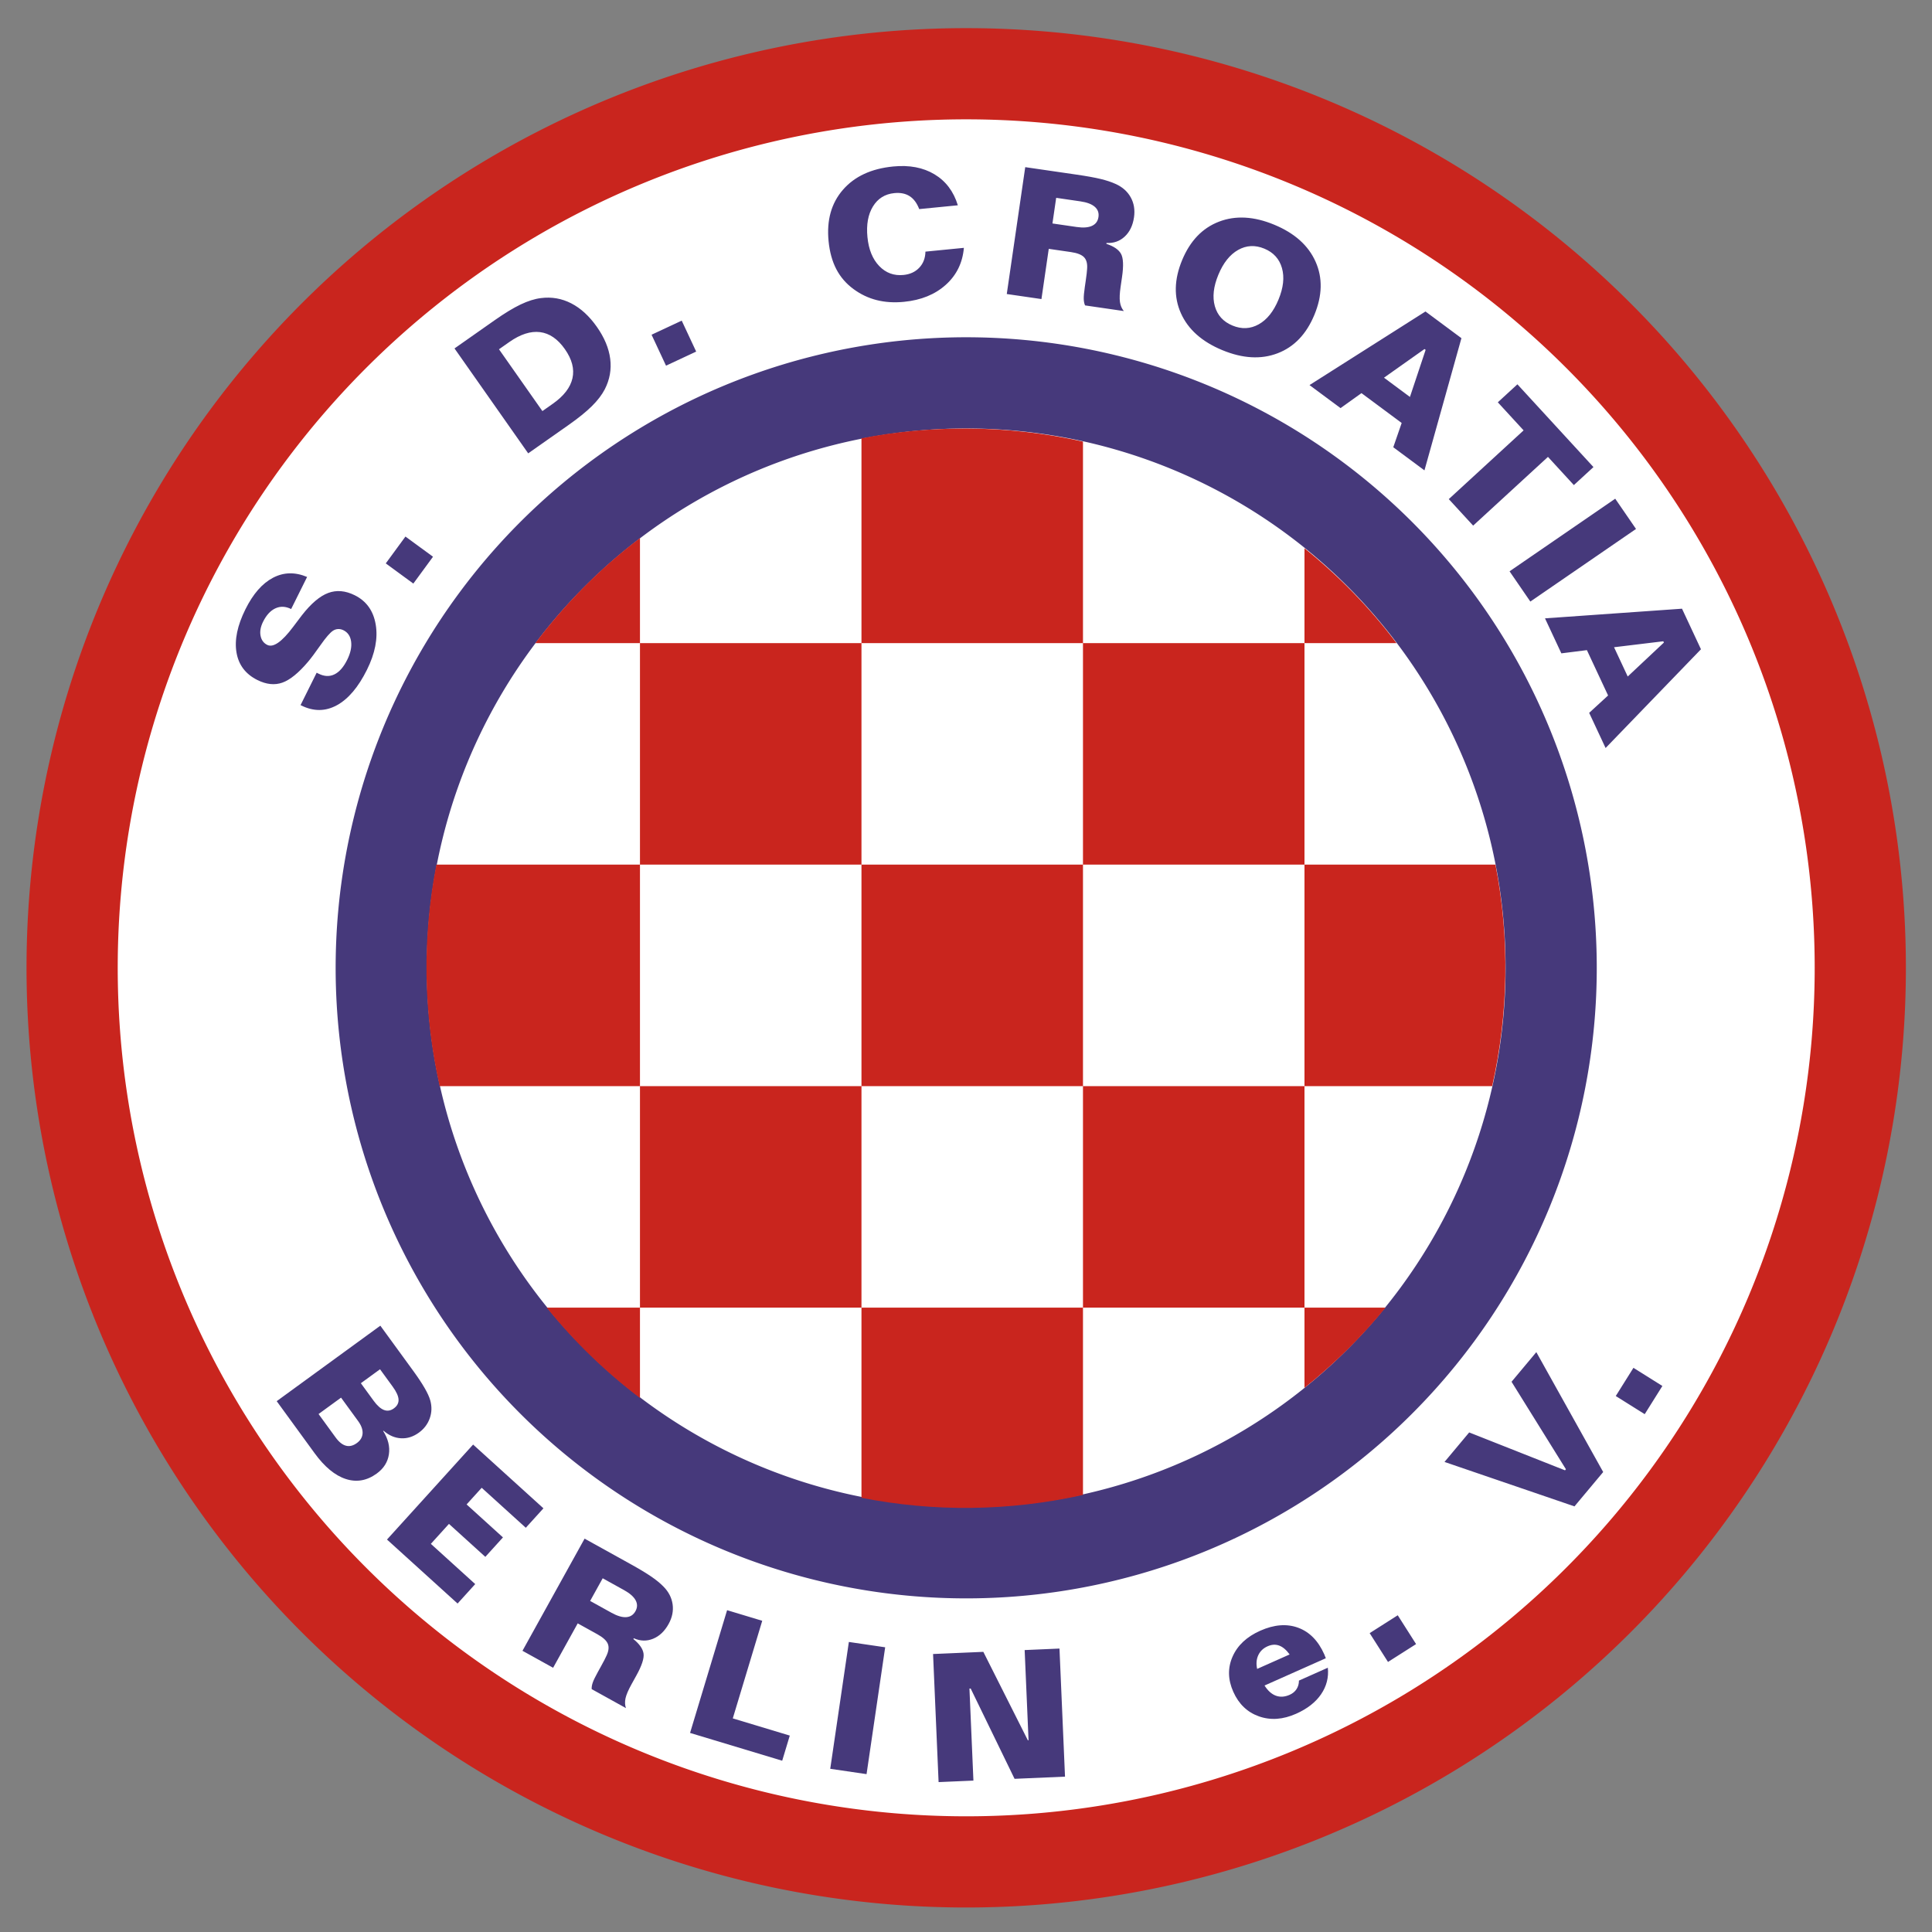
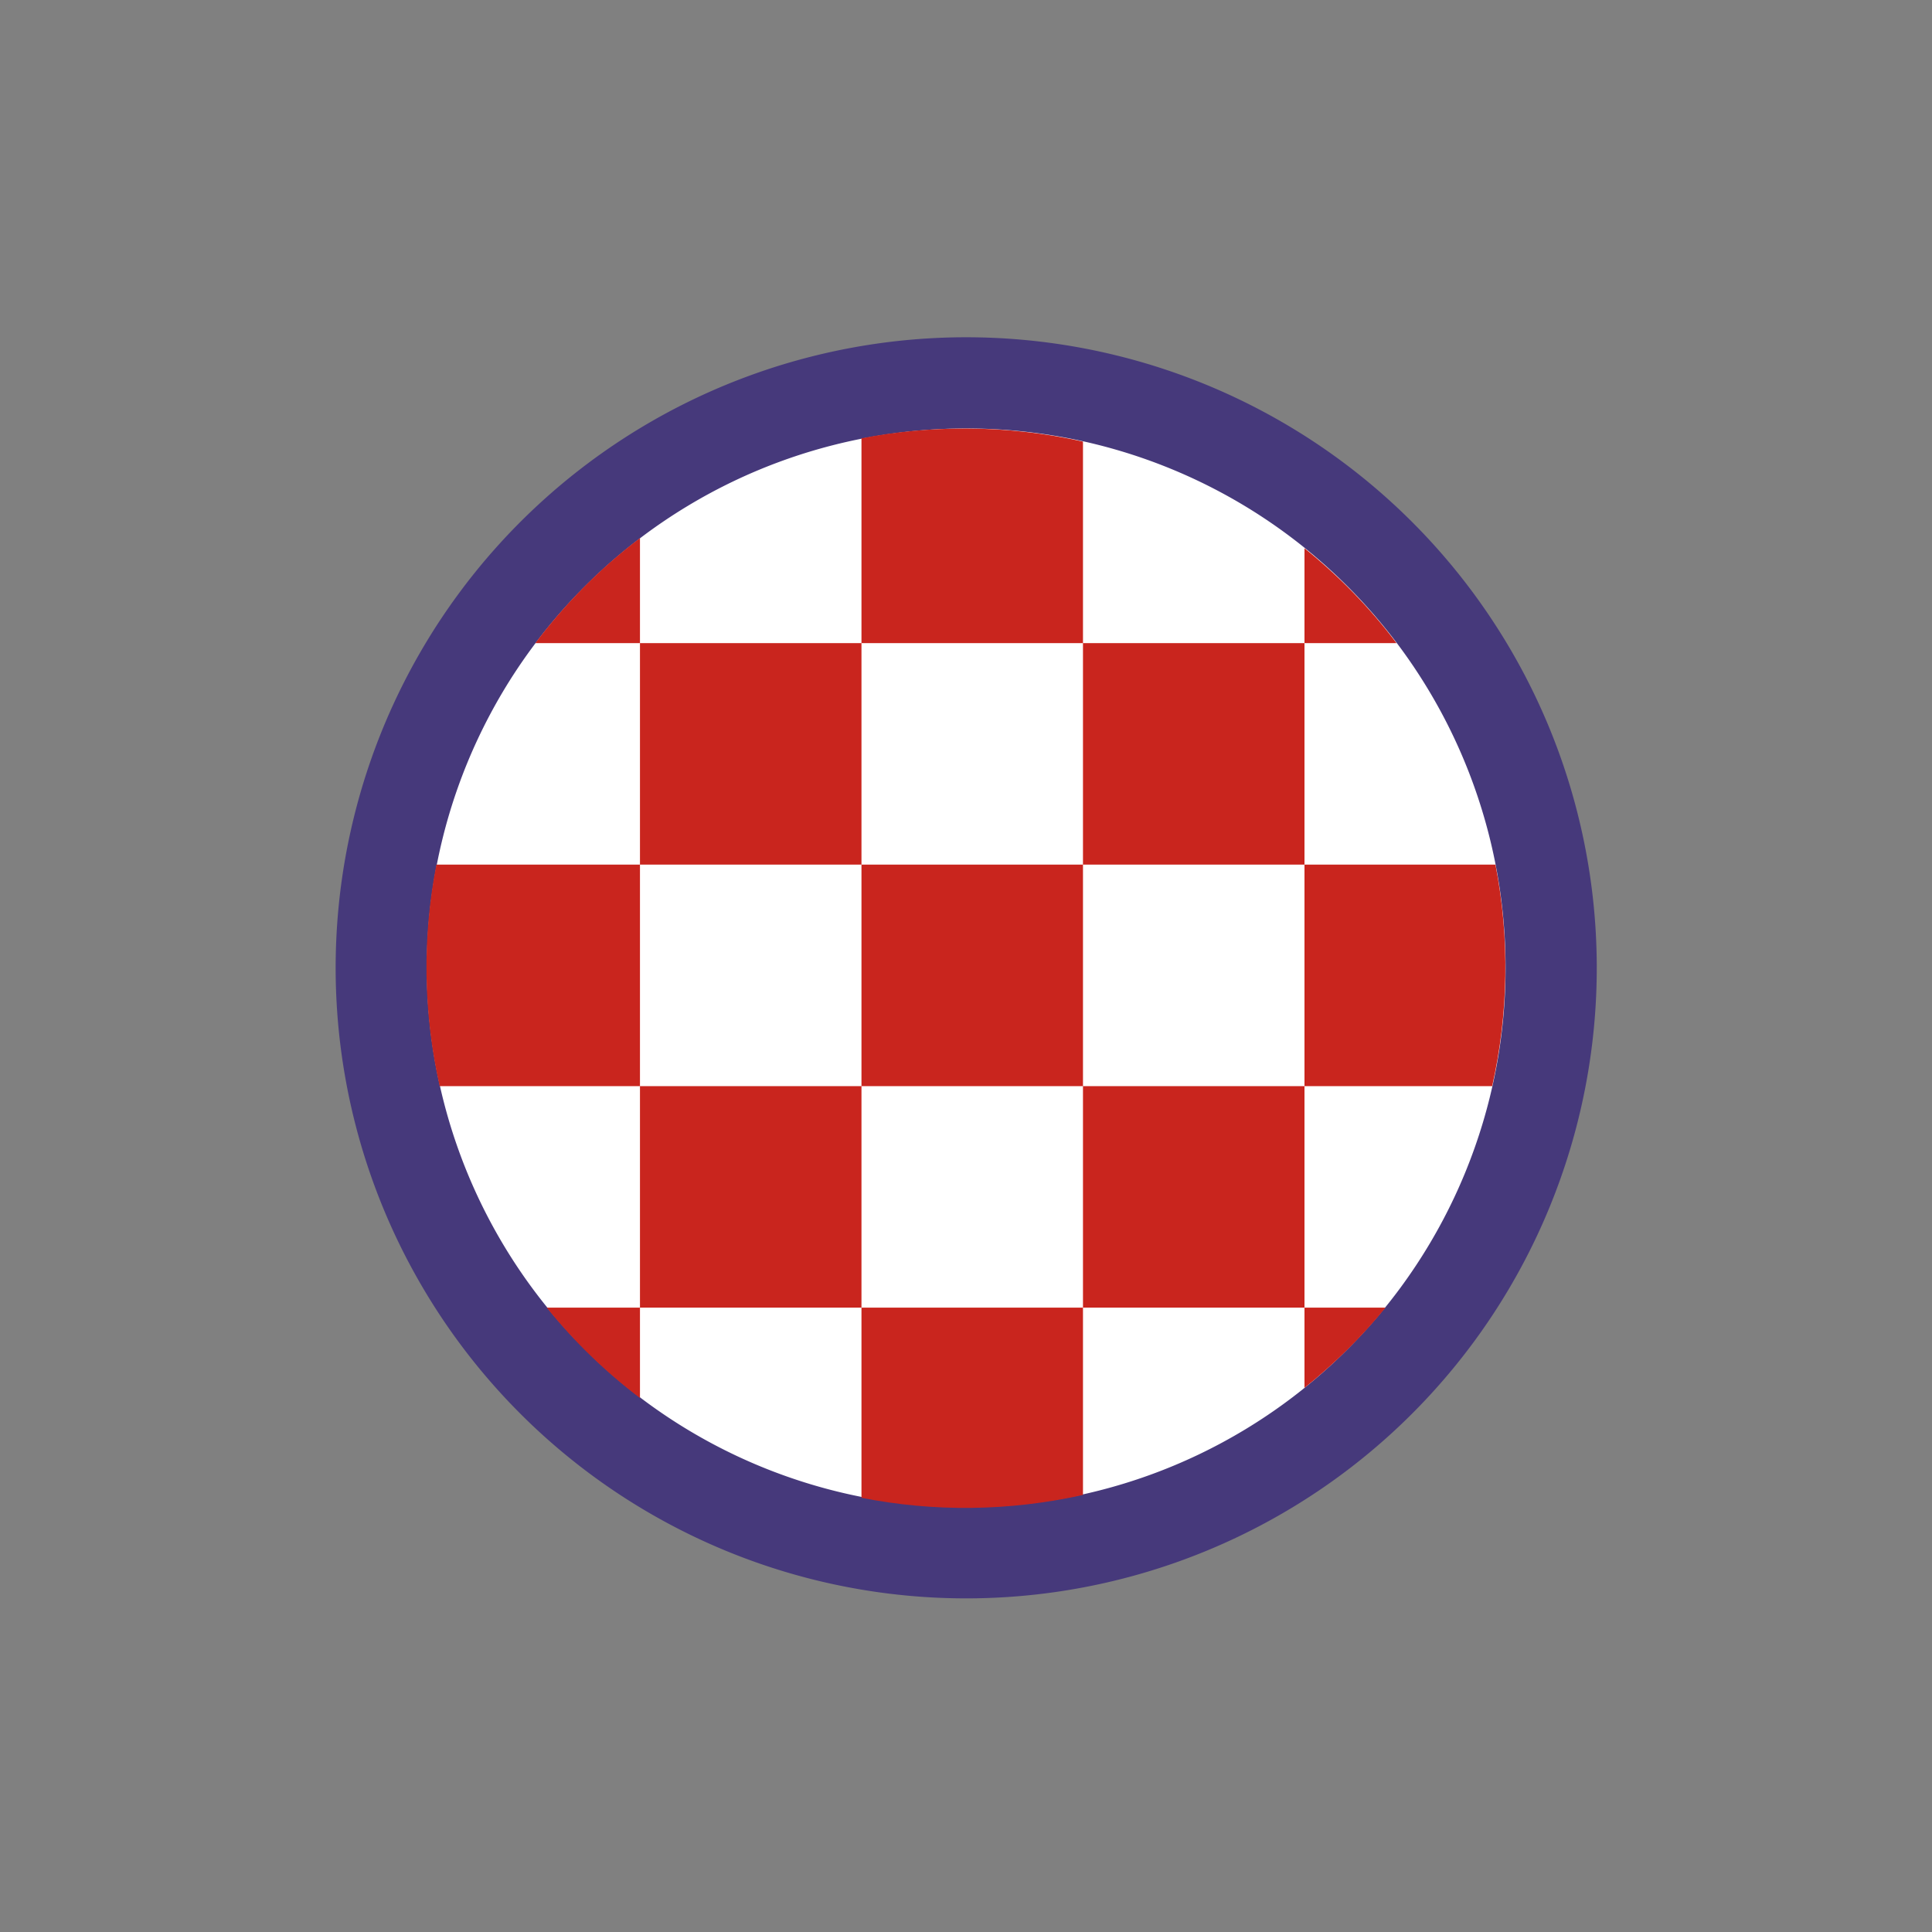
<svg xmlns="http://www.w3.org/2000/svg" version="1.0" width="800" height="800" id="svg2">
  <rect width="100%" height="100%" fill="#808080" stroke="none" />
  <defs id="defs4" />
  <g id="layer1">
    <flowRoot id="flowRoot4233" xml:space="preserve" style="font-size:20px;font-style:normal;font-variant:normal;font-weight:normal;font-stretch:normal;text-align:start;line-height:100%;writing-mode:lr-tb;text-anchor:start;fill:#000000;fill-opacity:1;stroke:none;stroke-width:1px;stroke-linecap:butt;stroke-linejoin:miter;stroke-opacity:1;font-family:Microsoft Sans Serif;-inkscape-font-specification:Microsoft Sans Serif">
      <flowRegion id="flowRegion4235">
        <rect width="37.5" height="40.5" x="412" y="351.5" id="rect4237" />
      </flowRegion>
      <flowPara id="flowPara4239" />
    </flowRoot>
-     <path d="M 440,352.5 A 27.5,27.5 0 1 1 385,352.5 A 27.5,27.5 0 1 1 440,352.5 z" transform="matrix(-11.519,6.968,6.968,11.519,2695.454,-6533.993)" id="path4241" style="opacity:1;fill:#ffffff;fill-opacity:1;fill-rule:nonzero;stroke:#c9251e;stroke-width:2.805;stroke-linecap:round;stroke-linejoin:round;stroke-miterlimit:4;stroke-dasharray:none;stroke-opacity:1" />
-     <path d="M 127.165,238.905 L 120.559,252.189 C 118.28,251.055 116.117,250.954 114.071,251.886 C 112.024,252.817 110.31,254.672 108.928,257.45 C 107.892,259.534 107.547,261.467 107.892,263.25 C 108.237,265.032 109.159,266.296 110.657,267.04 C 113.153,268.282 116.741,265.775 121.421,259.52 C 122.913,257.501 124.102,255.926 124.988,254.797 C 128.793,249.921 132.426,246.834 135.887,245.537 C 139.348,244.239 143.021,244.556 146.906,246.488 C 151.724,248.884 154.614,252.927 155.575,258.616 C 156.536,264.305 155.322,270.558 151.933,277.373 C 148.35,284.579 144.193,289.469 139.461,292.043 C 134.729,294.618 129.824,294.642 124.745,292.116 L 124.452,291.971 L 131.122,278.557 L 131.936,278.962 C 134.28,280.127 136.459,280.223 138.473,279.248 C 140.488,278.273 142.25,276.267 143.761,273.228 C 145.143,270.45 145.687,267.939 145.395,265.696 C 145.103,263.452 144.045,261.877 142.222,260.971 C 141.484,260.604 140.733,260.44 139.969,260.48 C 139.205,260.519 138.498,260.757 137.848,261.192 C 136.625,262.018 134.922,263.987 132.739,267.098 C 130.556,270.208 128.837,272.507 127.583,273.995 C 123.647,278.644 120.093,281.533 116.919,282.662 C 113.745,283.791 110.302,283.432 106.591,281.587 C 101.685,279.147 98.796,275.335 97.923,270.15 C 97.05,264.965 98.286,259.008 101.632,252.279 C 104.794,245.919 108.592,241.575 113.026,239.245 C 117.461,236.916 122.173,236.802 127.165,238.905 L 127.165,238.905 z M 159.743,233.289 L 167.889,222.173 L 179.298,230.534 L 171.152,241.649 L 159.743,233.289 z M 206.62,144.627 L 224.592,170.217 L 228.877,167.208 C 233.459,163.989 236.181,160.463 237.043,156.629 C 237.905,152.795 236.859,148.775 233.905,144.57 C 230.952,140.365 227.526,138.017 223.627,137.526 C 219.728,137.036 215.487,138.4 210.905,141.618 L 206.62,144.627 z M 188.202,144.278 L 204.835,132.596 C 208.961,129.698 212.538,127.526 215.566,126.081 C 218.594,124.636 221.389,123.754 223.95,123.436 C 228.401,122.857 232.599,123.583 236.542,125.612 C 240.485,127.641 244.024,130.888 247.158,135.351 C 250.279,139.794 252.118,144.205 252.675,148.583 C 253.232,152.961 252.49,157.155 250.448,161.166 C 249.241,163.495 247.448,165.835 245.071,168.186 C 242.693,170.537 239.452,173.155 235.345,176.038 L 218.712,187.72 L 188.202,144.278 z M 269.8,138.602 L 282.285,132.769 L 288.272,145.583 L 275.787,151.417 L 269.8,138.602 z M 396.622,85.007 L 380.628,86.582 C 379.676,84.094 378.35,82.306 376.647,81.219 C 374.945,80.133 372.839,79.713 370.33,79.96 C 366.446,80.342 363.492,82.186 361.467,85.491 C 359.442,88.796 358.683,93.03 359.192,98.192 C 359.695,103.306 361.318,107.293 364.06,110.153 C 366.801,113.013 370.15,114.249 374.107,113.859 C 376.833,113.591 379.017,112.584 380.66,110.839 C 382.303,109.094 383.15,106.879 383.202,104.195 L 399.124,102.627 C 398.589,108.818 396.095,113.917 391.642,117.923 C 387.19,121.93 381.417,124.283 374.325,124.981 C 370.248,125.382 366.48,125.145 363.02,124.267 C 359.56,123.39 356.359,121.866 353.417,119.696 C 350.372,117.463 348.001,114.718 346.304,111.463 C 344.607,108.208 343.538,104.337 343.096,99.85 C 342.246,91.214 344.227,84.125 349.04,78.585 C 353.853,73.045 360.783,69.829 369.83,68.939 C 376.536,68.278 382.238,69.355 386.936,72.168 C 391.634,74.982 394.863,79.261 396.622,85.007 L 396.622,85.007 z M 437.341,81.918 L 435.796,92.533 L 445.835,93.994 C 448.522,94.385 450.633,94.227 452.169,93.52 C 453.705,92.812 454.598,91.595 454.85,89.868 C 455.101,88.141 454.591,86.726 453.318,85.622 C 452.046,84.518 450.066,83.771 447.38,83.38 L 437.341,81.918 z M 424.529,69.214 L 445.902,72.325 C 450.028,72.926 453.304,73.519 455.73,74.105 C 458.155,74.69 460.229,75.378 461.951,76.168 C 464.779,77.437 466.867,79.29 468.215,81.727 C 469.563,84.165 470.013,86.919 469.566,89.989 C 469.074,93.371 467.794,96.027 465.725,97.955 C 463.656,99.883 461.139,100.766 458.174,100.603 L 458.122,100.963 C 461.184,101.972 463.201,103.344 464.174,105.077 C 465.146,106.811 465.292,110.017 464.611,114.694 L 464.019,118.76 C 463.625,121.471 463.534,123.564 463.748,125.041 C 463.962,126.517 464.496,127.771 465.35,128.801 L 449.303,126.466 C 448.969,125.731 448.787,124.835 448.757,123.777 C 448.727,122.72 448.875,121.076 449.199,118.845 L 449.576,116.254 C 449.765,114.959 449.897,113.968 449.973,113.28 C 450.048,112.593 450.107,111.934 450.15,111.304 C 450.313,109.172 449.896,107.58 448.898,106.528 C 447.899,105.477 446.093,104.761 443.478,104.38 L 434.267,103.04 L 431.24,123.837 L 416.883,121.747 L 424.529,69.214 z M 523.542,102.961 C 519.735,101.383 516.12,101.557 512.697,103.483 C 509.274,105.41 506.541,108.836 504.499,113.762 C 502.465,118.666 501.979,123.004 503.039,126.776 C 504.099,130.548 506.532,133.223 510.338,134.802 C 514.145,136.38 517.763,136.214 521.193,134.304 C 524.622,132.393 527.354,128.986 529.387,124.082 C 531.43,119.156 531.912,114.797 530.834,111.004 C 529.757,107.211 527.326,104.53 523.542,102.961 L 523.542,102.961 z M 527.65,93.053 C 536.047,96.535 541.743,101.626 544.738,108.326 C 547.733,115.026 547.568,122.384 544.244,130.4 C 540.939,138.372 535.863,143.667 529.017,146.287 C 522.17,148.906 514.538,148.47 506.118,144.979 C 497.699,141.488 491.993,136.406 489,129.732 C 486.007,123.059 486.173,115.715 489.497,107.699 C 492.802,99.727 497.888,94.423 504.755,91.786 C 511.622,89.149 519.253,89.571 527.65,93.053 L 527.65,93.053 z M 589.856,144.528 L 573.081,156.394 L 583.826,164.368 L 590.323,144.875 L 589.856,144.528 z M 590.257,128.978 L 605.148,140.029 L 589.834,194.772 L 576.928,185.194 L 580.404,175.141 L 563.761,162.79 L 555.087,168.986 L 542.24,159.452 L 590.257,128.978 z M 628.328,159.135 L 659.816,193.408 L 651.703,200.862 L 640.977,189.187 L 609.997,217.649 L 599.912,206.671 L 630.891,178.209 L 620.215,166.588 L 628.328,159.135 z M 668.828,206.503 L 677.436,219.03 L 633.684,249.095 L 625.076,236.568 L 668.828,206.503 z M 688.74,265.539 L 668.341,268.008 L 674.006,280.13 L 688.986,266.066 L 688.74,265.539 z M 696.482,252.047 L 704.333,268.847 L 664.844,309.736 L 658.04,295.177 L 665.876,287.983 L 657.101,269.206 L 646.525,270.537 L 639.752,256.043 L 696.482,252.047 z" id="text4243" style="font-size:13.802px;font-style:normal;font-variant:normal;font-weight:bold;font-stretch:normal;text-align:start;line-height:100%;writing-mode:lr-tb;text-anchor:start;fill:#46397b;fill-opacity:1;stroke:none;stroke-width:1px;stroke-linecap:butt;stroke-linejoin:miter;stroke-opacity:1;font-family:Folio Bk BT;-inkscape-font-specification:Folio Bk BT Bold" />
-     <path d="M 141.224,578.732 L 131.907,585.518 L 138.971,595.217 C 140.341,597.098 141.763,598.237 143.236,598.633 C 144.709,599.03 146.22,598.664 147.768,597.537 C 149.257,596.452 150.048,595.119 150.14,593.537 C 150.233,591.955 149.615,590.253 148.288,588.431 L 141.224,578.732 z M 157.36,566.98 L 149.424,572.76 L 154.69,579.99 C 156.174,582.028 157.612,583.312 159.004,583.843 C 160.395,584.374 161.757,584.155 163.089,583.184 C 164.461,582.185 165.108,580.964 165.031,579.52 C 164.955,578.077 164.153,576.307 162.626,574.21 L 157.36,566.98 z M 157.489,548.938 L 171.168,567.719 C 173.08,570.345 174.623,572.669 175.797,574.693 C 176.971,576.717 177.759,578.437 178.161,579.854 C 178.872,582.394 178.805,584.865 177.959,587.265 C 177.114,589.666 175.613,591.651 173.458,593.221 C 171.126,594.919 168.665,595.699 166.076,595.561 C 163.486,595.423 161.092,594.4 158.893,592.493 L 158.631,592.504 C 160.719,595.781 161.519,599.022 161.033,602.225 C 160.547,605.427 158.873,608.071 156.013,610.154 C 151.937,613.123 147.659,613.877 143.177,612.418 C 138.696,610.959 134.393,607.398 130.269,601.735 L 114.578,580.191 L 157.489,548.938 z M 195.906,598.163 L 225.025,624.564 L 217.722,632.618 L 199.459,616.06 L 193.207,622.955 L 208.264,636.608 L 200.962,644.662 L 185.904,631.01 L 178.406,639.279 L 196.778,655.936 L 189.475,663.99 L 160.248,637.491 L 195.906,598.163 z M 249.561,653.531 L 244.363,662.915 L 253.238,667.83 C 255.612,669.145 257.643,669.744 259.33,669.625 C 261.017,669.506 262.283,668.684 263.129,667.157 C 263.974,665.63 263.997,664.126 263.197,662.644 C 262.397,661.161 260.81,659.762 258.435,658.447 L 249.561,653.531 z M 242.067,637.119 L 260.96,647.584 C 264.608,649.604 267.462,651.317 269.524,652.722 C 271.586,654.128 273.283,655.504 274.615,656.851 C 276.812,659.038 278.11,661.51 278.509,664.266 C 278.908,667.023 278.356,669.758 276.852,672.472 C 275.196,675.462 273.06,677.493 270.443,678.566 C 267.826,679.638 265.16,679.574 262.444,678.374 L 262.268,678.692 C 264.775,680.719 266.177,682.715 266.474,684.68 C 266.771,686.646 265.774,689.696 263.484,693.831 L 261.493,697.425 C 260.166,699.821 259.341,701.748 259.019,703.204 C 258.697,704.661 258.754,706.022 259.189,707.289 L 245.003,699.431 C 244.95,698.626 245.097,697.723 245.443,696.723 C 245.789,695.723 246.508,694.238 247.6,692.265 L 248.869,689.975 C 249.503,688.83 249.977,687.95 250.29,687.334 C 250.604,686.718 250.892,686.122 251.155,685.547 C 252.061,683.611 252.234,681.974 251.672,680.638 C 251.109,679.301 249.673,677.993 247.361,676.712 L 239.219,672.202 L 229.036,690.587 L 216.345,683.557 L 242.067,637.119 z M 301.075,666.742 L 315.625,671.132 L 303.432,711.547 L 327.033,718.668 L 323.893,729.077 L 285.74,717.566 L 301.075,666.742 z M 351.495,679.899 L 366.533,682.106 L 358.822,734.629 L 343.785,732.422 L 351.495,679.899 z M 386.362,684.893 L 407.178,683.995 L 425.608,720.613 L 425.899,720.6 L 424.287,683.257 L 438.709,682.634 L 440.997,735.671 L 420.11,736.572 L 401.937,699.179 L 401.428,699.201 L 403.072,737.308 L 388.651,737.93 L 386.362,684.893 z M 548.994,686.64 L 523.615,697.937 C 524.973,700.093 526.54,701.498 528.317,702.153 C 530.095,702.807 532.002,702.681 534.04,701.775 C 535.258,701.232 536.199,700.455 536.863,699.443 C 537.526,698.431 537.862,697.247 537.868,695.891 L 549.827,690.568 C 550.233,694.58 549.298,698.246 547.022,701.568 C 544.746,704.889 541.305,707.575 536.699,709.626 C 531.251,712.051 526.118,712.412 521.301,710.709 C 516.483,709.006 512.941,705.608 510.673,700.514 C 508.426,695.465 508.329,690.613 510.382,685.958 C 512.436,681.302 516.253,677.733 521.834,675.248 C 527.591,672.685 532.827,672.272 537.54,674.008 C 542.253,675.744 545.857,679.414 548.351,685.016 C 548.42,685.171 548.522,685.431 548.657,685.795 C 548.793,686.159 548.905,686.441 548.994,686.64 L 548.994,686.64 z M 534.008,685.073 C 532.638,683.188 531.198,681.965 529.688,681.404 C 528.178,680.842 526.57,680.941 524.865,681.7 C 523.071,682.498 521.789,683.732 521.02,685.401 C 520.251,687.071 520.095,688.957 520.554,691.061 L 534.008,685.073 z M 567.15,676.245 L 578.777,668.847 L 586.37,680.781 L 574.743,688.178 L 567.15,676.245 z M 598.142,605.358 L 608.357,593.14 L 648.038,608.829 L 648.412,608.383 L 625.897,572.163 L 636.159,559.889 L 663.847,609.535 L 651.952,623.761 L 598.142,605.358 z M 669.055,578.065 L 676.373,566.389 L 688.358,573.9 L 681.04,585.577 L 669.055,578.065 z" id="text4255" style="font-size:13.802px;font-style:normal;font-variant:normal;font-weight:bold;font-stretch:normal;text-align:start;line-height:100%;writing-mode:lr-tb;text-anchor:start;fill:#46397b;fill-opacity:1;stroke:none;stroke-width:1px;stroke-linecap:butt;stroke-linejoin:miter;stroke-opacity:1;font-family:Folio Bk BT;-inkscape-font-specification:Folio Bk BT Bold" />
    <path d="M 430.492,352.5 A 17.992,17.992 0 1 1 394.508,352.5 A 17.992,17.992 0 1 1 430.492,352.5 z" transform="matrix(-11.519,6.968,6.968,11.519,2695.454,-6533.993)" id="path4270" style="opacity:1;fill:#ffffff;fill-opacity:1;fill-rule:nonzero;stroke:#46397b;stroke-width:2.805;stroke-linecap:round;stroke-linejoin:round;stroke-miterlimit:4;stroke-dasharray:none;stroke-opacity:1" />
    <path d="M 400.218,177.448 C 385.74,177.423 371.13,178.65 356.718,181.494 L 356.718,266.302 L 448.439,266.302 L 448.439,182.843 C 432.635,179.324 416.501,177.476 400.218,177.448 z M 448.439,266.302 L 448.439,358.023 L 540.16,358.023 L 540.16,266.302 L 448.439,266.302 z M 540.16,266.302 L 578.264,266.302 C 567.058,251.408 554.157,238.321 540.16,227.018 L 540.16,266.302 z M 540.16,358.023 L 540.16,449.744 L 617.887,449.744 C 624.582,419.89 625.233,388.654 619.235,358.023 L 540.16,358.023 z M 540.16,449.744 L 448.439,449.744 L 448.439,541.465 L 540.16,541.465 L 540.16,449.744 z M 540.16,541.465 L 540.16,574.68 C 552.637,564.648 563.925,553.544 573.712,541.465 L 540.16,541.465 z M 448.439,541.465 L 356.718,541.465 L 356.718,620.203 C 386.698,626.128 417.932,625.818 448.439,619.023 L 448.439,541.465 z M 356.718,541.465 L 356.718,449.744 L 264.997,449.744 L 264.997,541.465 L 356.718,541.465 z M 264.997,541.465 L 226.387,541.465 C 237.881,555.697 250.881,568.19 264.997,578.895 L 264.997,541.465 z M 264.997,449.744 L 264.997,358.023 L 180.695,358.023 C 174.841,387.996 175.191,419.265 182.044,449.744 L 264.997,449.744 z M 264.997,358.023 L 356.718,358.023 L 356.718,266.302 L 264.997,266.302 L 264.997,358.023 z M 264.997,266.302 L 264.997,222.802 C 248.276,235.44 233.826,250.203 221.666,266.302 L 264.997,266.302 z M 356.718,358.023 L 356.718,449.744 L 448.439,449.744 L 448.439,358.023 L 356.718,358.023 z" id="rect4302" style="opacity:1;fill:#c9251e;fill-opacity:1;fill-rule:nonzero;stroke:none;stroke-width:7;stroke-linecap:round;stroke-linejoin:miter;stroke-miterlimit:4;stroke-dasharray:none;stroke-opacity:1" />
  </g>
</svg>